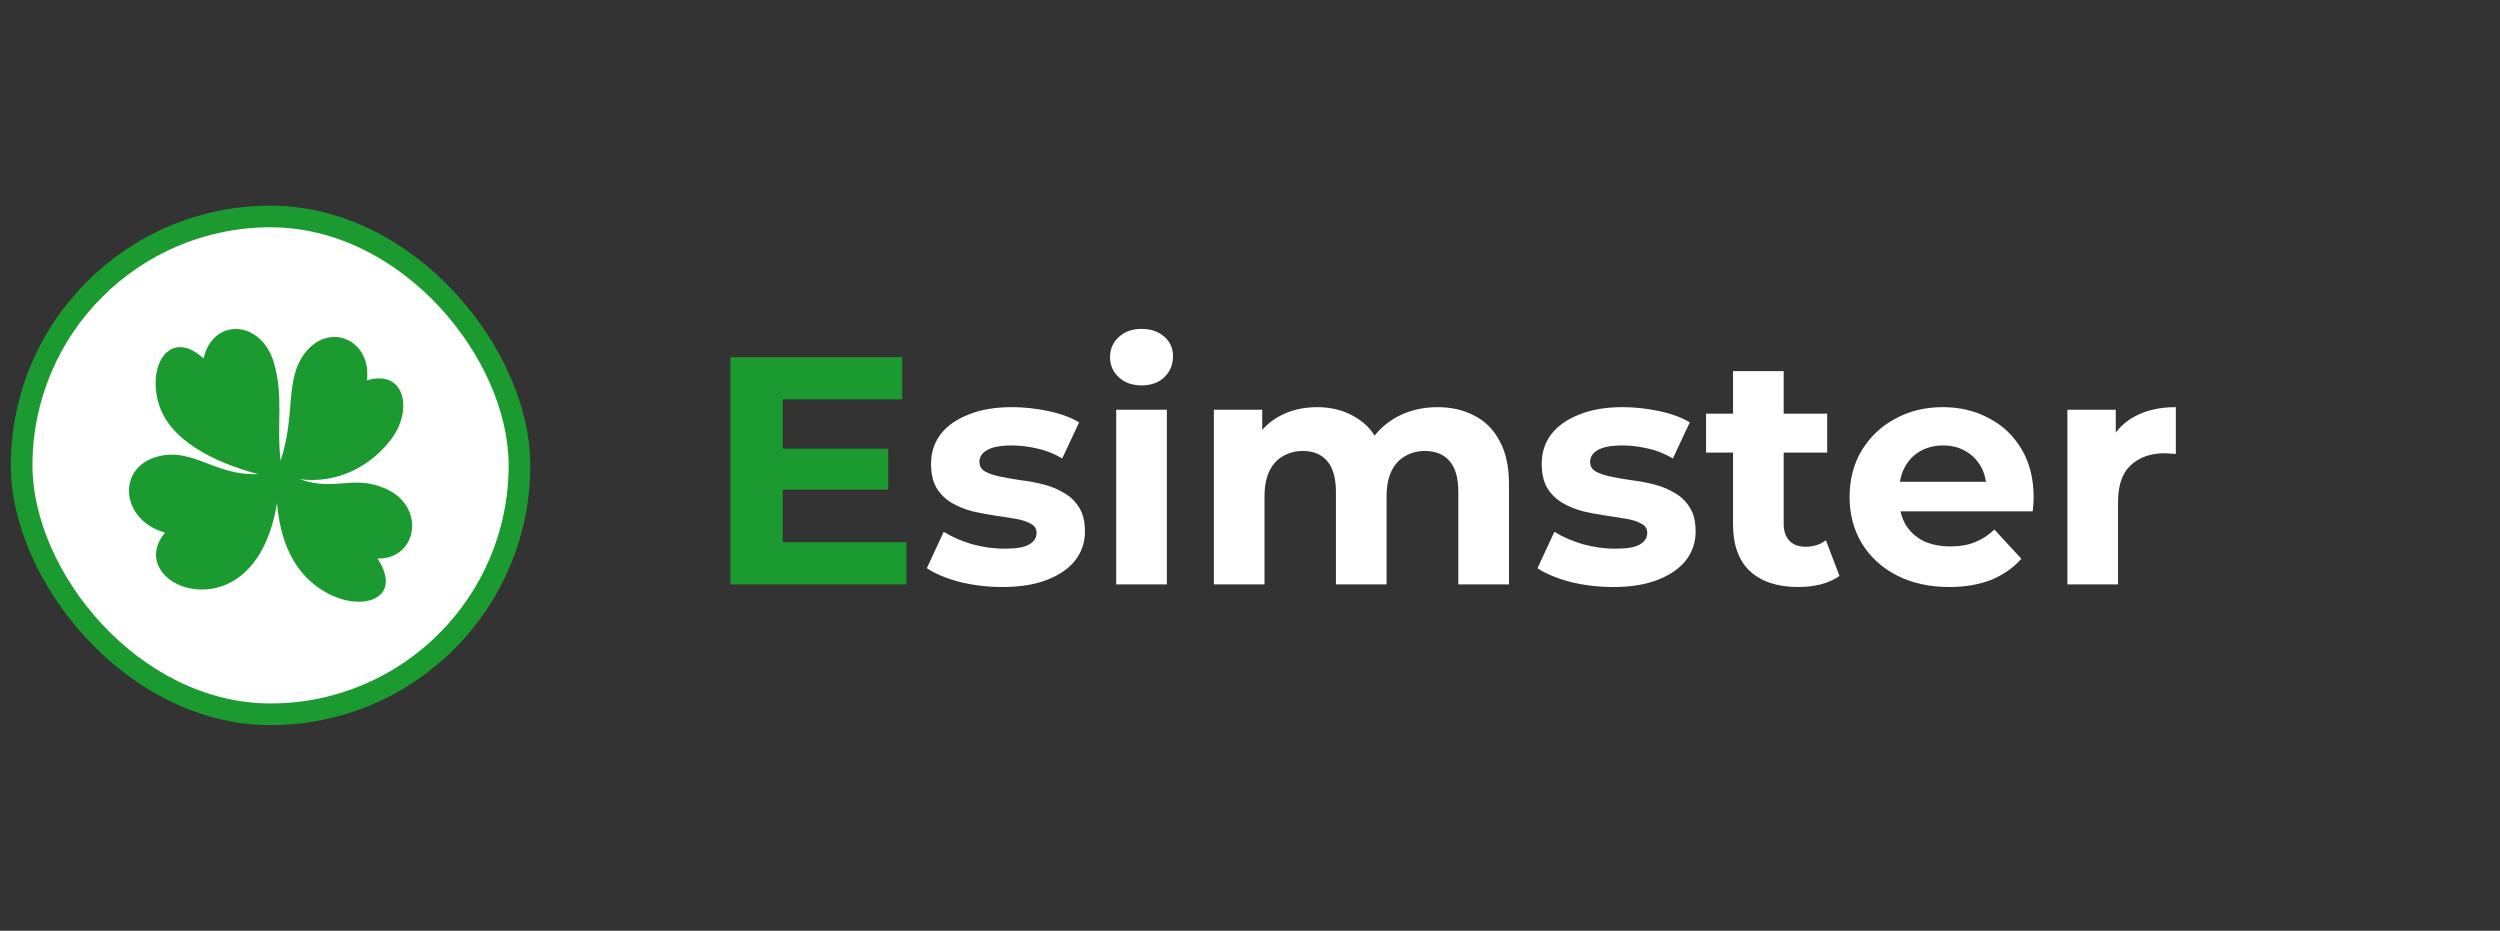
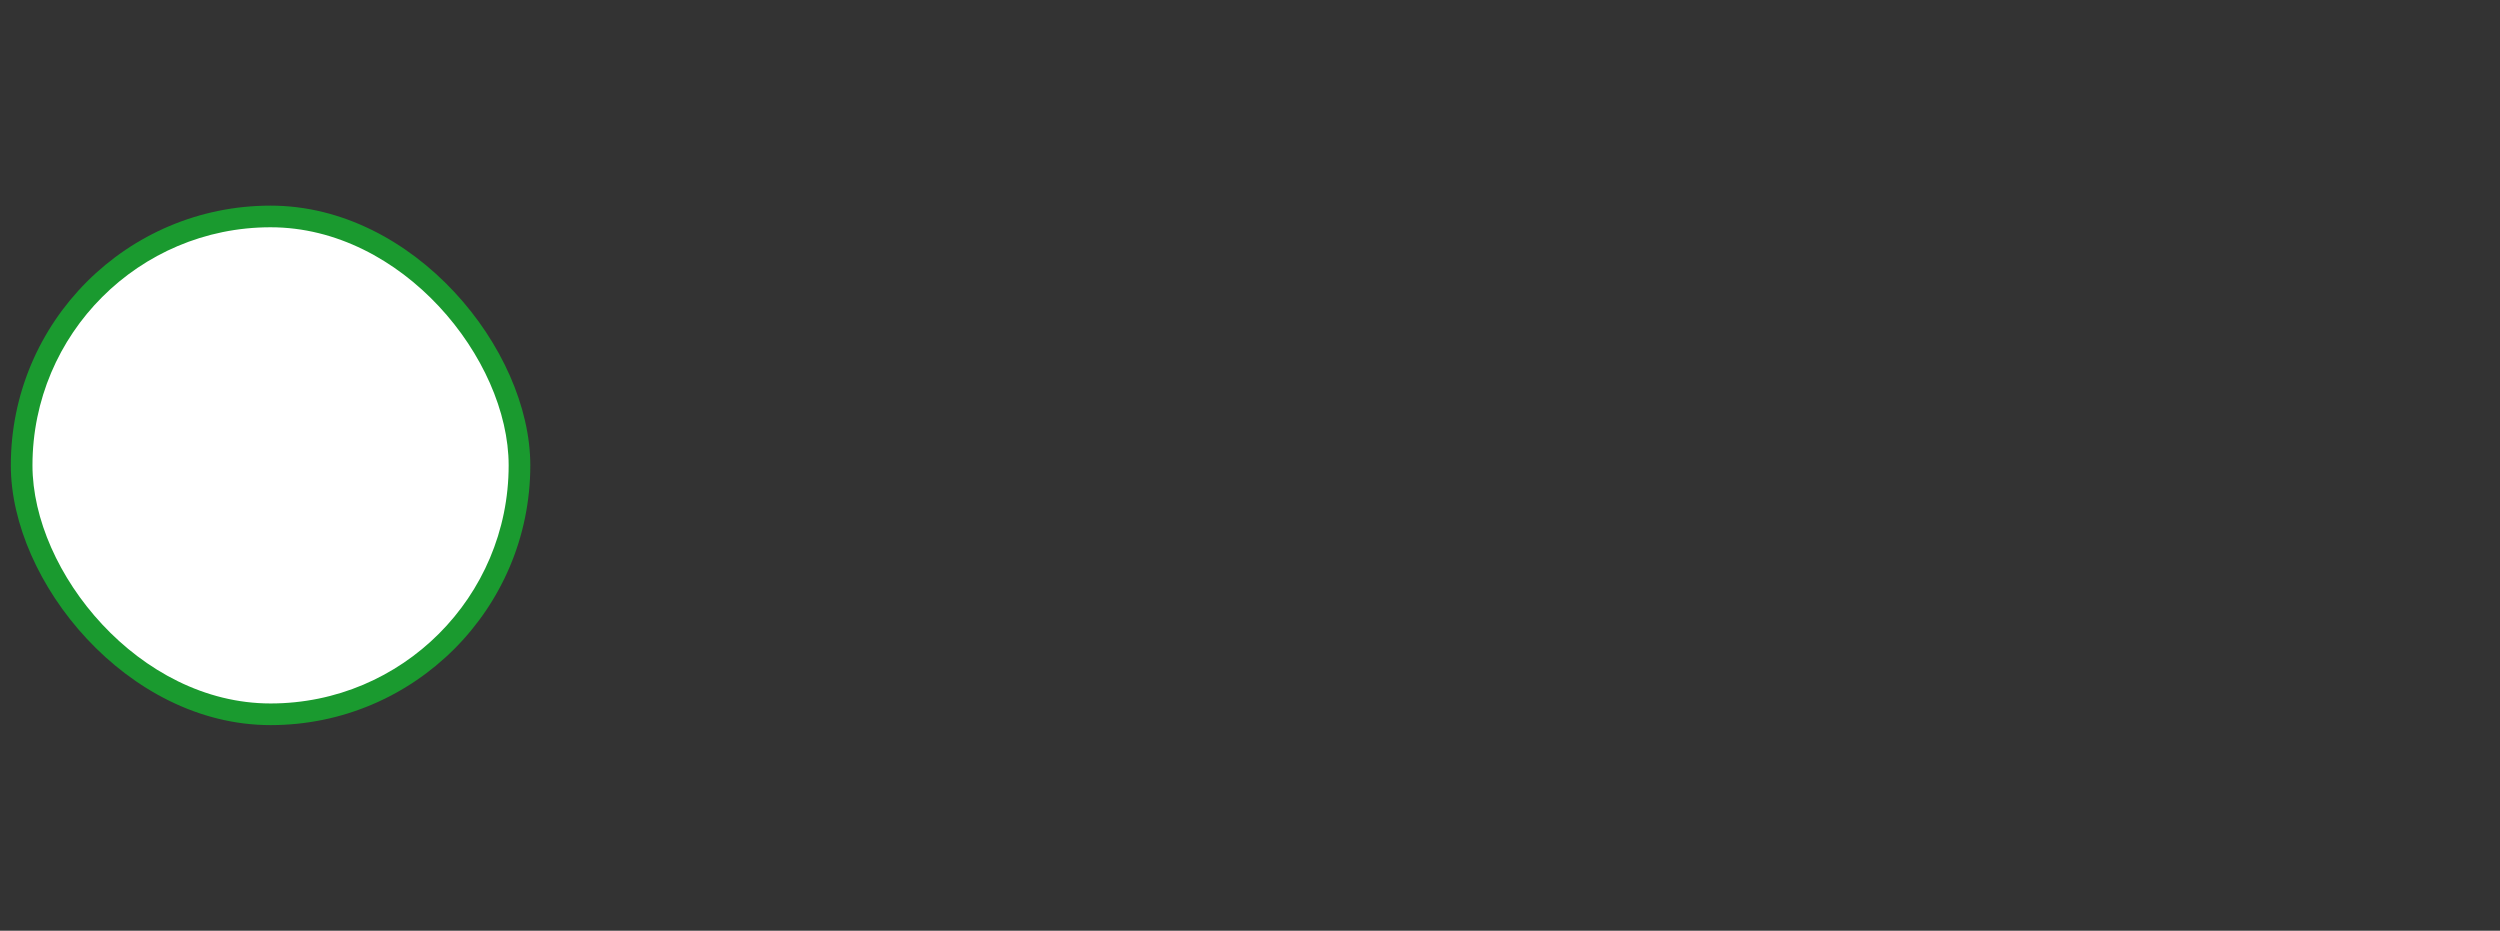
<svg xmlns="http://www.w3.org/2000/svg" width="231" height="86" viewBox="0 0 231 86" fill="none">
  <rect x="0" y="0" width="231" height="86" fill="#333333" stroke="none" />
  <rect x="1" y="19" width="48" height="48" rx="24" fill="#1A9A2F" />
  <rect x="3" y="21" width="44" height="44" rx="22" fill="white" />
-   <path d="M33.169 55.6C35.264 55.597 36.567 54.16 34.884 51.608C38.583 51.698 39.433 46.723 35.515 45.102C32.516 43.862 31.03 45.431 27.695 44.282C31.196 44.712 34.211 43.095 36.107 40.639C38.213 37.912 37.425 34.069 33.897 35.152C34.391 31.482 30.485 29.676 28.215 32.573C26.257 35.07 27.366 38.247 25.926 42.575C25.538 39.2 26.233 36.627 25.293 33.47C24.123 29.542 19.657 29.336 18.811 33.124C15.757 30.318 13.571 33.638 14.668 37.315C15.652 40.612 19.632 42.685 23.837 43.807C19.855 43.972 17.884 41.372 14.661 42.161C10.699 43.131 11.141 48.091 15.253 49.212C12.75 52.215 16.316 55.23 20.021 54.304C23.144 53.523 24.989 50.368 25.595 46.466C25.898 50.054 27.171 53.036 30.026 54.686C31.1 55.307 32.216 55.602 33.169 55.6Z" fill="#1A9A2F" />
  <g clip-path="url(#clip0_2009_1036)">
-     <path d="M71.96 41.46H82.07V45.24H71.96V41.46ZM72.32 50.1H83.75V54H67.49V33H83.36V36.9H72.32V50.1Z" fill="#1A9A2F" />
-     <path d="M92.629 54.24C91.249 54.24 89.919 54.08 88.639 53.76C87.379 53.42 86.379 53 85.639 52.5L87.199 49.14C87.939 49.6 88.809 49.98 89.809 50.28C90.829 50.56 91.829 50.7 92.809 50.7C93.889 50.7 94.649 50.57 95.089 50.31C95.549 50.05 95.779 49.69 95.779 49.23C95.779 48.85 95.599 48.57 95.239 48.39C94.899 48.19 94.439 48.04 93.859 47.94C93.279 47.84 92.639 47.74 91.939 47.64C91.259 47.54 90.569 47.41 89.869 47.25C89.169 47.07 88.529 46.81 87.949 46.47C87.369 46.13 86.899 45.67 86.539 45.09C86.199 44.51 86.029 43.76 86.029 42.84C86.029 41.82 86.319 40.92 86.899 40.14C87.499 39.36 88.359 38.75 89.479 38.31C90.599 37.85 91.939 37.62 93.499 37.62C94.599 37.62 95.719 37.74 96.859 37.98C97.999 38.22 98.949 38.57 99.709 39.03L98.149 42.36C97.369 41.9 96.579 41.59 95.779 41.43C94.999 41.25 94.239 41.16 93.499 41.16C92.459 41.16 91.699 41.3 91.219 41.58C90.739 41.86 90.499 42.22 90.499 42.66C90.499 43.06 90.669 43.36 91.009 43.56C91.369 43.76 91.839 43.92 92.419 44.04C92.999 44.16 93.629 44.27 94.309 44.37C95.009 44.45 95.709 44.58 96.409 44.76C97.109 44.94 97.739 45.2 98.299 45.54C98.879 45.86 99.349 46.31 99.709 46.89C100.069 47.45 100.249 48.19 100.249 49.11C100.249 50.11 99.949 51 99.349 51.78C98.749 52.54 97.879 53.14 96.739 53.58C95.619 54.02 94.249 54.24 92.629 54.24ZM103.137 54V37.86H107.817V54H103.137ZM105.477 35.61C104.617 35.61 103.917 35.36 103.377 34.86C102.837 34.36 102.567 33.74 102.567 33C102.567 32.26 102.837 31.64 103.377 31.14C103.917 30.64 104.617 30.39 105.477 30.39C106.337 30.39 107.037 30.63 107.577 31.11C108.117 31.57 108.387 32.17 108.387 32.91C108.387 33.69 108.117 34.34 107.577 34.86C107.057 35.36 106.357 35.61 105.477 35.61ZM132.83 37.62C134.11 37.62 135.24 37.88 136.22 38.4C137.22 38.9 138 39.68 138.56 40.74C139.14 41.78 139.43 43.12 139.43 44.76V54H134.75V45.48C134.75 44.18 134.48 43.22 133.94 42.6C133.4 41.98 132.64 41.67 131.66 41.67C130.98 41.67 130.37 41.83 129.83 42.15C129.29 42.45 128.87 42.91 128.57 43.53C128.27 44.15 128.12 44.94 128.12 45.9V54H123.44V45.48C123.44 44.18 123.17 43.22 122.63 42.6C122.11 41.98 121.36 41.67 120.38 41.67C119.7 41.67 119.09 41.83 118.55 42.15C118.01 42.45 117.59 42.91 117.29 43.53C116.99 44.15 116.84 44.94 116.84 45.9V54H112.16V37.86H116.63V42.27L115.79 40.98C116.35 39.88 117.14 39.05 118.16 38.49C119.2 37.91 120.38 37.62 121.7 37.62C123.18 37.62 124.47 38 125.57 38.76C126.69 39.5 127.43 40.64 127.79 42.18L126.14 41.73C126.68 40.47 127.54 39.47 128.72 38.73C129.92 37.99 131.29 37.62 132.83 37.62ZM149.055 54.24C147.675 54.24 146.345 54.08 145.065 53.76C143.805 53.42 142.805 53 142.065 52.5L143.625 49.14C144.365 49.6 145.235 49.98 146.235 50.28C147.255 50.56 148.255 50.7 149.235 50.7C150.315 50.7 151.075 50.57 151.515 50.31C151.975 50.05 152.205 49.69 152.205 49.23C152.205 48.85 152.025 48.57 151.665 48.39C151.325 48.19 150.865 48.04 150.285 47.94C149.705 47.84 149.065 47.74 148.365 47.64C147.685 47.54 146.995 47.41 146.295 47.25C145.595 47.07 144.955 46.81 144.375 46.47C143.795 46.13 143.325 45.67 142.965 45.09C142.625 44.51 142.455 43.76 142.455 42.84C142.455 41.82 142.745 40.92 143.325 40.14C143.925 39.36 144.785 38.75 145.905 38.31C147.025 37.85 148.365 37.62 149.925 37.62C151.025 37.62 152.145 37.74 153.285 37.98C154.425 38.22 155.375 38.57 156.135 39.03L154.575 42.36C153.795 41.9 153.005 41.59 152.205 41.43C151.425 41.25 150.665 41.16 149.925 41.16C148.885 41.16 148.125 41.3 147.645 41.58C147.165 41.86 146.925 42.22 146.925 42.66C146.925 43.06 147.095 43.36 147.435 43.56C147.795 43.76 148.265 43.92 148.845 44.04C149.425 44.16 150.055 44.27 150.735 44.37C151.435 44.45 152.135 44.58 152.835 44.76C153.535 44.94 154.165 45.2 154.725 45.54C155.305 45.86 155.775 46.31 156.135 46.89C156.495 47.45 156.675 48.19 156.675 49.11C156.675 50.11 156.375 51 155.775 51.78C155.175 52.54 154.305 53.14 153.165 53.58C152.045 54.02 150.675 54.24 149.055 54.24ZM166.162 54.24C164.262 54.24 162.782 53.76 161.722 52.8C160.662 51.82 160.132 50.37 160.132 48.45V34.29H164.812V48.39C164.812 49.07 164.992 49.6 165.352 49.98C165.712 50.34 166.202 50.52 166.822 50.52C167.562 50.52 168.192 50.32 168.712 49.92L169.972 53.22C169.492 53.56 168.912 53.82 168.232 54C167.572 54.16 166.882 54.24 166.162 54.24ZM157.642 41.82V38.22H168.832V41.82H157.642ZM180.111 54.24C178.271 54.24 176.651 53.88 175.251 53.16C173.871 52.44 172.801 51.46 172.041 50.22C171.281 48.96 170.901 47.53 170.901 45.93C170.901 44.31 171.271 42.88 172.011 41.64C172.771 40.38 173.801 39.4 175.101 38.7C176.401 37.98 177.871 37.62 179.511 37.62C181.091 37.62 182.511 37.96 183.771 38.64C185.051 39.3 186.061 40.26 186.801 41.52C187.541 42.76 187.911 44.25 187.911 45.99C187.911 46.17 187.901 46.38 187.881 46.62C187.861 46.84 187.841 47.05 187.821 47.25H174.711V44.52H185.361L183.561 45.33C183.561 44.49 183.391 43.76 183.051 43.14C182.711 42.52 182.241 42.04 181.641 41.7C181.041 41.34 180.341 41.16 179.541 41.16C178.741 41.16 178.031 41.34 177.411 41.7C176.811 42.04 176.341 42.53 176.001 43.17C175.661 43.79 175.491 44.53 175.491 45.39V46.11C175.491 46.99 175.681 47.77 176.061 48.45C176.461 49.11 177.011 49.62 177.711 49.98C178.431 50.32 179.271 50.49 180.231 50.49C181.091 50.49 181.841 50.36 182.481 50.1C183.141 49.84 183.741 49.45 184.281 48.93L186.771 51.63C186.031 52.47 185.101 53.12 183.981 53.58C182.861 54.02 181.571 54.24 180.111 54.24ZM191.027 54V37.86H195.497V42.42L194.867 41.1C195.347 39.96 196.117 39.1 197.177 38.52C198.237 37.92 199.527 37.62 201.047 37.62V41.94C200.847 41.92 200.667 41.91 200.507 41.91C200.347 41.89 200.177 41.88 199.997 41.88C198.717 41.88 197.677 42.25 196.877 42.99C196.097 43.71 195.707 44.84 195.707 46.38V54H191.027Z" fill="white" />
-   </g>
+     </g>
  <defs>
    <clipPath id="clip0_2009_1036">
      <rect width="137" height="28" fill="white" transform="translate(65 29)" />
    </clipPath>
  </defs>
</svg>